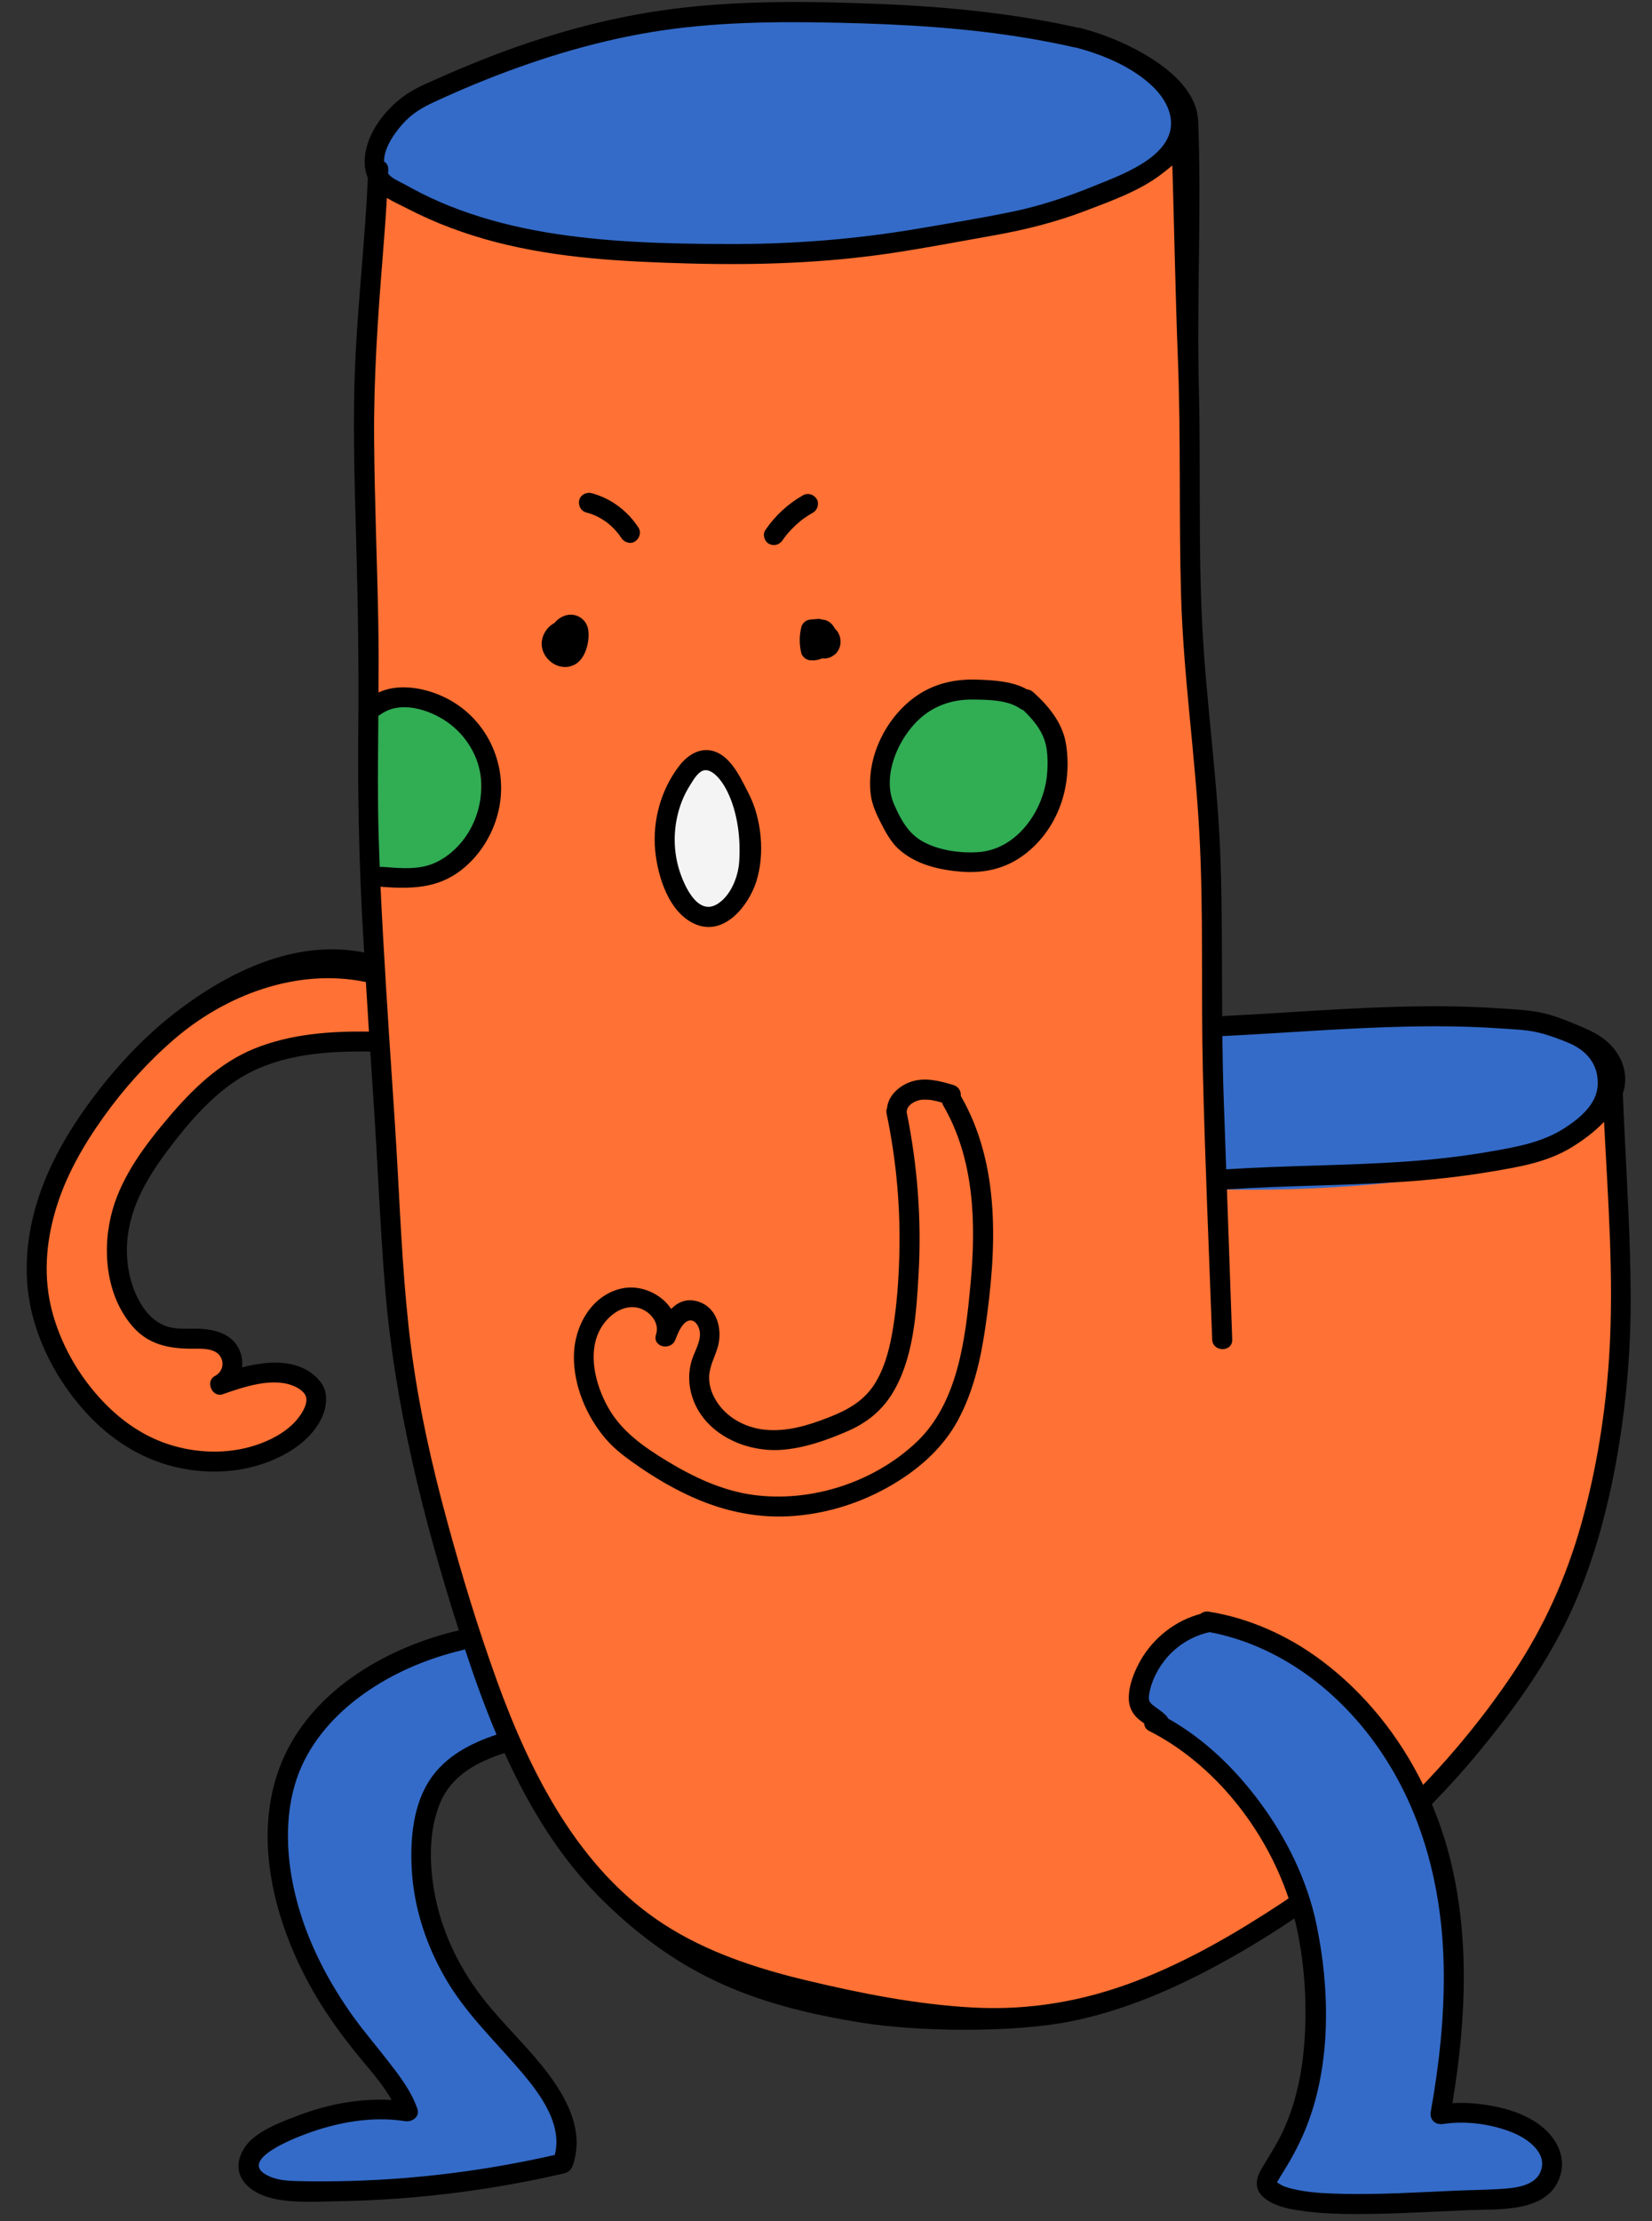
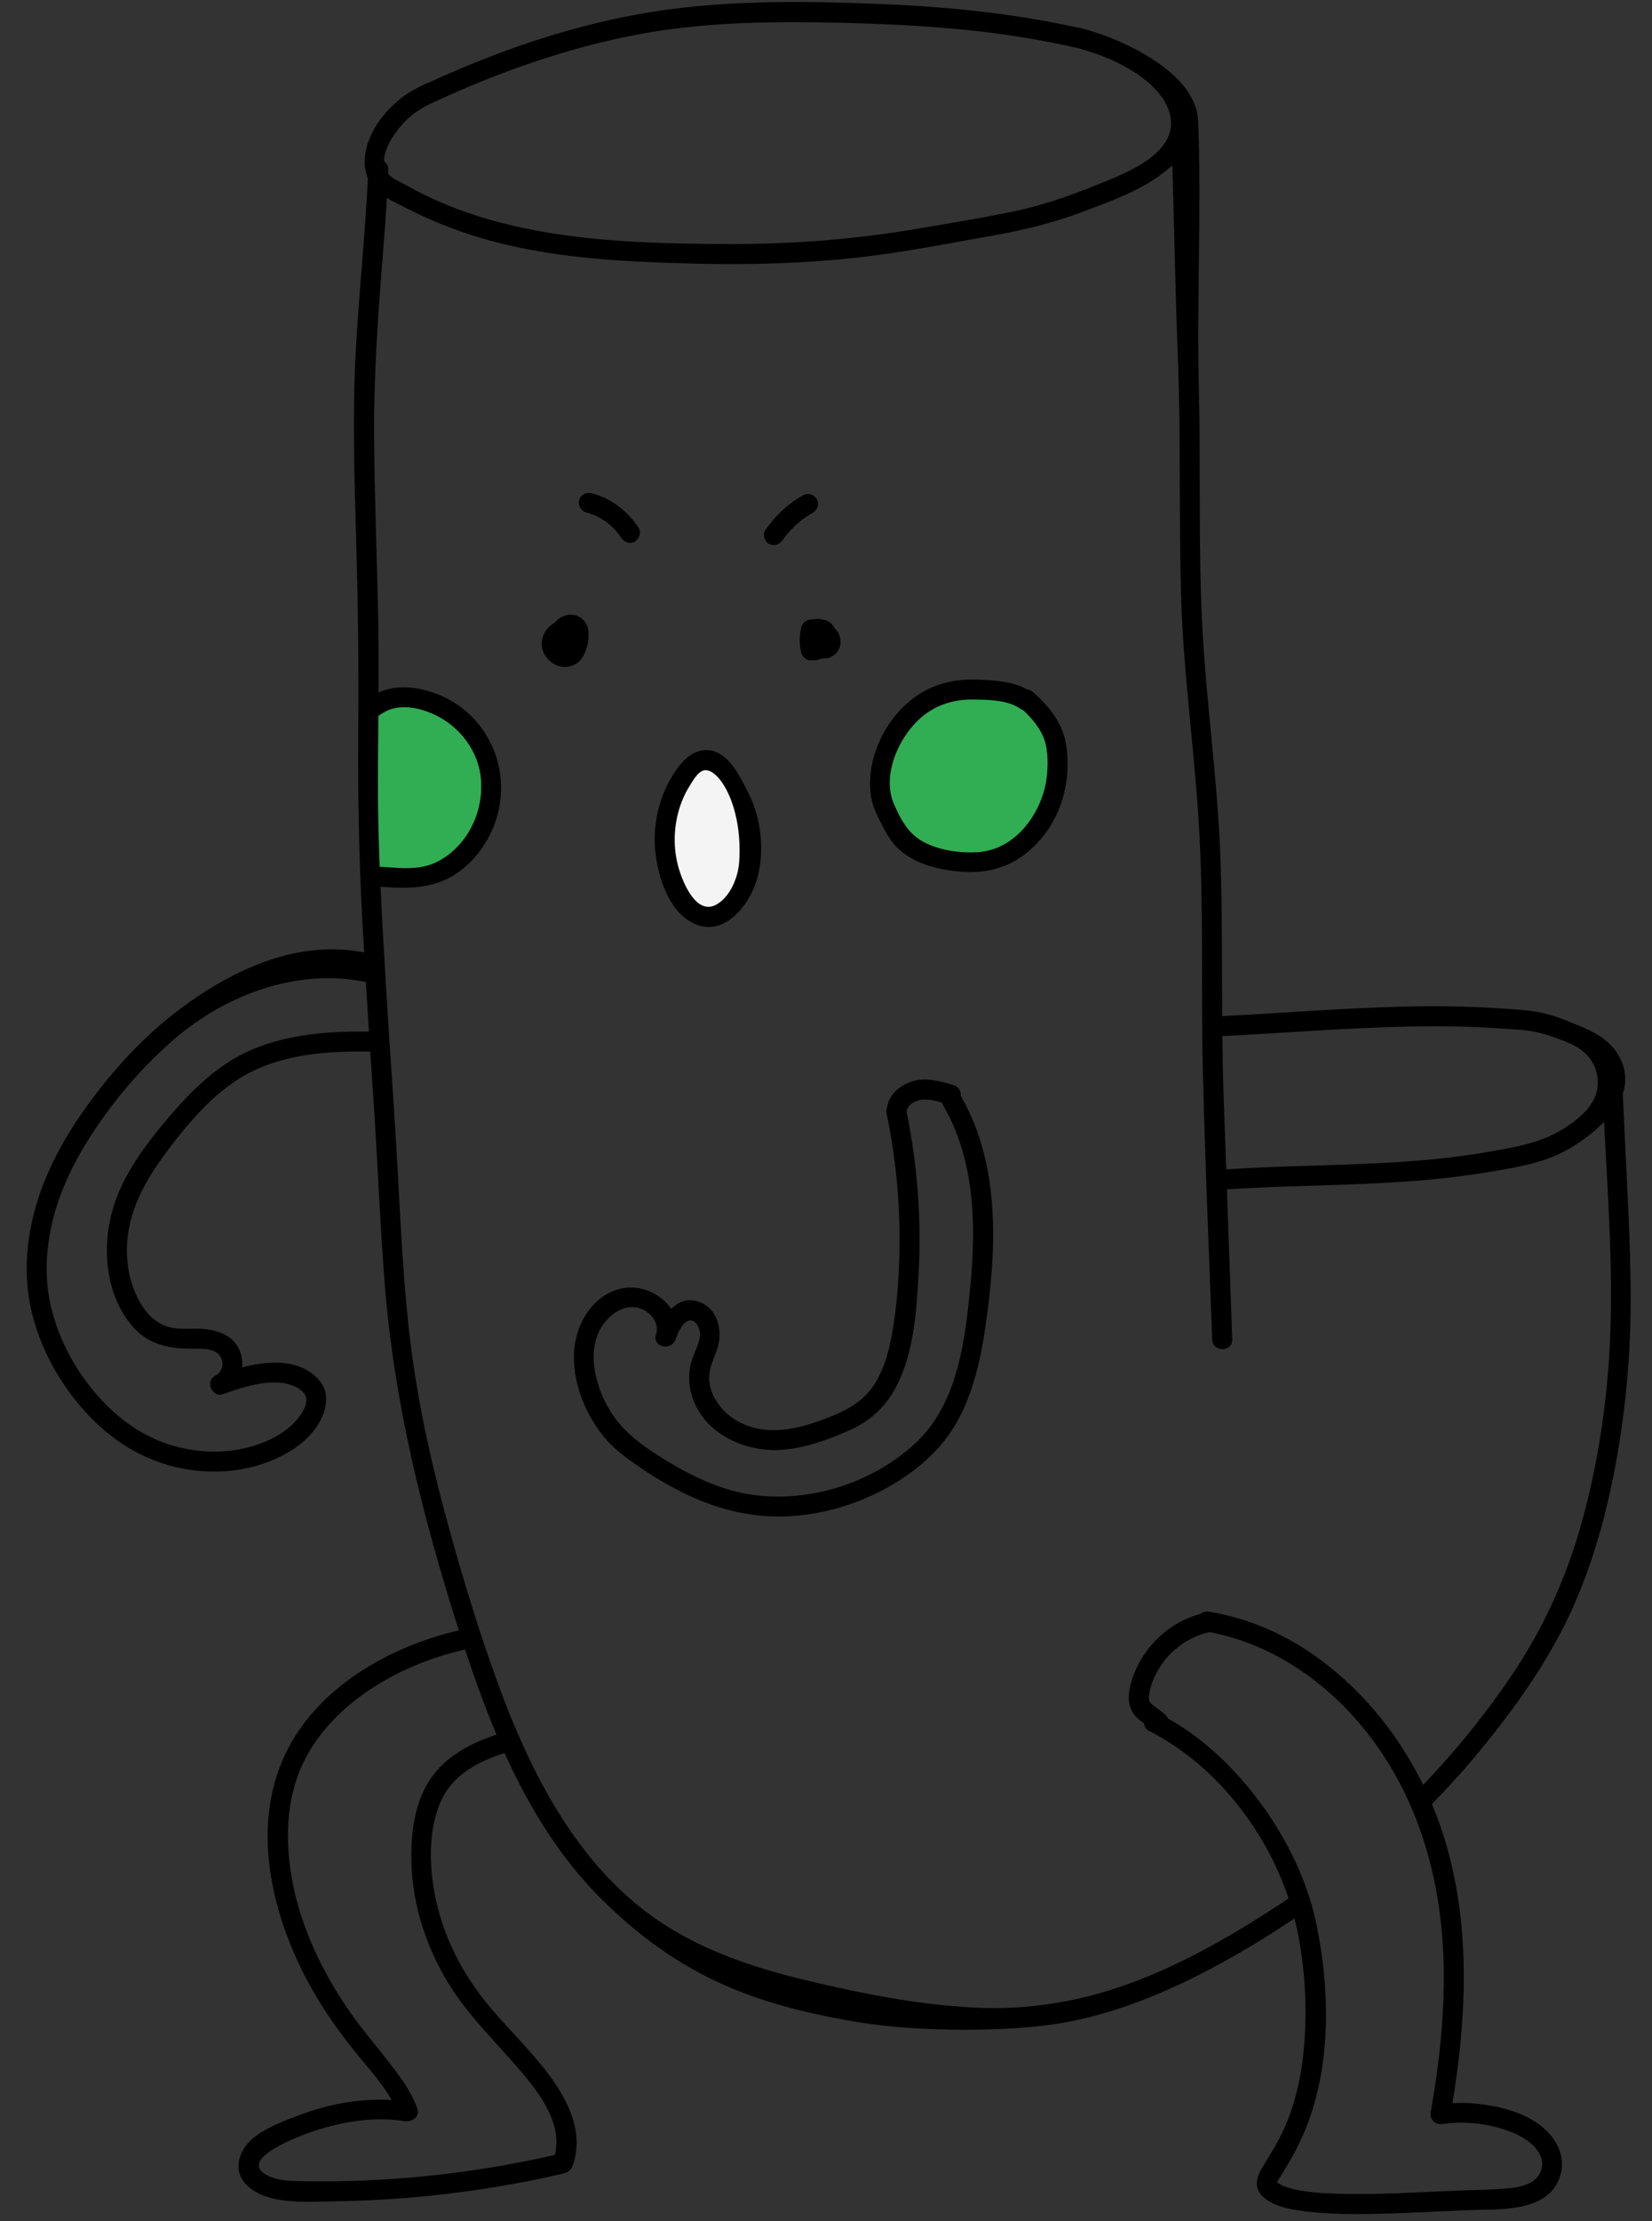
<svg xmlns="http://www.w3.org/2000/svg" fill="#000001" height="332.8" preserveAspectRatio="xMidYMid meet" version="1" viewBox="-4.0 -0.3 247.6 332.8" width="247.6" zoomAndPan="magnify">
  <rect x="-4.0" y="-0.3" width="247.6" height="332.8" fill="#333333" stroke="none" />
  <g id="change1_1">
-     <path d="M172.785,14.274c0,0,0.913,67.304,2.217,77.519s2.739,61.677,2.739,61.677 c62.661-4.718,59.283,6.043,59.716,9.593c6.107,62.246-8.651,83.296-18.433,94.667 c-9.783,11.371-33.261,35.217-59.674,42.652s-59.87-3.522-74.152-19.761s-21.326-43.044-26.022-61.63 s-6.457-59.87-7.113-70.826c-0.657-10.957-1.3-51.652-0.765-52.45c0.535-0.798-1.708-59.268,0.765-73.355 c2.474-14.087,45.781-21.501,58.02-21.13C169.263,3.023,172.785,14.274,172.785,14.274z M51.937,144.644l0.71,9.783 c0,0-21.058-2.152-32.797,17.022s-3.587,26.739-0.848,27.522s15.391-1.044,11.087,7.174 c7.304-1.174,13.664-1.021,13.696,2.87s-7.174,13.565-21.391,9.261c-14.217-4.304-26.405-20.739-19.398-38.217 S23.698,142.622,51.937,144.644z" fill="#ff7134" />
-   </g>
+     </g>
  <g id="change2_1">
    <path d="M154.11,111.492c2.609,5.852-1.1,13.82-6.108,15.924 c-7.627,3.205-19.197,0.659-19.979-10.82c-0.783-11.478,8.077-14.03,13.565-13.826 C148.632,103.031,151.502,105.64,154.11,111.492z M68.118,116.919c-0.196-5.489-3.385-14.139-14.776-12.524 c-0.651,0.092-1.264,0.223-1.857,0.374c0.241,6.814,0.635,18.781,0.693,25.665c2.626,1.159,5.331,1.119,8.151-0.393 C65.977,127.014,68.369,123.963,68.118,116.919z" fill="#31ad54" />
  </g>
  <g id="change3_1">
    <path d="M108.22,125.427c1.435,6.152-3.13,11.065-6.118,11.456c-2.987,0.391-5.327-1.759-6.143-9.467 s2.952-13.127,6.024-13.489C106.134,113.438,106.785,119.275,108.22,125.427z M108.22,125.427 c1.435,6.152-3.13,11.065-6.118,11.456c-2.987,0.391-5.327-1.759-6.143-9.467s2.952-13.127,6.024-13.489 C106.134,113.438,106.785,119.275,108.22,125.427z" fill="#f4f4f4" />
  </g>
  <g id="change4_1">
-     <path d="M177.742,153.471c51-4.152,58.592,1.857,59.716,7.021 c-0.675,19.826-60.629,17.372-60.629,17.372S178.133,168.057,177.742,153.471z M52.064,24.158 c0.398,0.242,0.677,0.677,0.653,1.309c-0.008,0.202-0.02,0.404-0.028,0.606c0.009,0.012,0.014,0.025,0.023,0.036 c0.57,0.736,1.534,1.135,2.319,1.565c0.889,0.486,1.764,0.996,2.662,1.465c1.985,1.036,4.026,1.944,6.115,2.731 c4.222,1.591,8.6,2.719,13.029,3.5c9.285,1.637,18.897,1.872,28.299,1.906c9.931,0.036,19.688-0.737,29.479-2.457 c4.843-0.851,9.718-1.665,14.529-2.691c4.296-0.916,8.463-2.346,12.52-4.052c3.894-1.638,11.787-4.418,11.968-9.805 c-0.005-0.138-0.008-0.276-0.013-0.414c-0.001-0.026,0.006-0.048,0.007-0.073 c-0.021-0.4-0.081-0.814-0.19-1.242c-0.633-2.486-2.574-4.487-4.547-5.943c-2.959-2.184-6.371-3.568-9.868-4.537 c-0.071-0.007-0.141-0.01-0.215-0.028c-2.356-0.547-4.724-1.03-7.106-1.444 c-9.656-1.681-19.453-2.253-29.232-2.482c-9.772-0.229-19.634-0.155-29.298,1.515 c-9.257,1.599-18.284,4.522-26.955,8.188c-2.178,0.921-4.333,1.899-6.469,2.918 c-1.615,0.77-3.028,1.611-4.299,2.912C54.111,19.009,52.028,21.781,52.064,24.158z M66.742,245.535l5.217,14.217 c0,0-15.522,4.696-12.652,21.261s13.826,25.565,15.261,26.87s8.478,8.87,5.609,15.652 c-4.826,1.826-42.913,9-46.304,2.217c-3.391-6.783,9.783-10.174,21.783-10.043 c-1.435-2.609-1.826-5.348-1.826-5.348s-14.348-11.609-15.652-29.217S41.046,251.927,66.742,245.535z M176.698,242.535c0,0-12.652,2.739-9.522,13.826c7.565,4.696,15.729,9.234,21.391,23.217 c5.662,13.983,7.304,33-2.87,46.826c0.652,2.087,4.696,3.522,10.957,3.13c6.261-0.391,25.304,0.064,25.304,0.064 s7.565-1.531,7.174-5.543c-0.391-4.012-2.217-8.217-17.217-7.826c2.348-7.565,3.261-33-3-47.217 C202.655,254.796,190.524,245.666,176.698,242.535z" fill="#346bc8" />
-   </g>
+     </g>
  <g id="change5_1">
    <path d="M239.542,170.501c-0.115-2.32-0.221-4.64-0.313-6.961c1.049-3.052-0.267-6.239-2.895-8.212 c-1.294-0.971-2.841-1.598-4.326-2.216c-1.615-0.672-3.289-1.327-5.007-1.681 c-2.053-0.423-4.216-0.51-6.303-0.653c-2.543-0.174-5.091-0.265-7.639-0.296 c-11.217-0.137-22.402,0.888-33.596,1.445c-0.1,0.005-0.192,0.022-0.282,0.042 c-0.05-7.684,0.002-15.369-0.24-23.05c-0.372-11.849-2.132-23.59-2.745-35.422 c-0.613-11.822-0.214-23.674-0.509-35.504c-0.332-13.311,0.399-26.729-0.096-40.034 c-0.002-0.044-0.016-0.083-0.022-0.125c-0.193-5.748-7.16-9.893-11.896-11.957 c-1.861-0.811-3.772-1.466-5.734-1.985c-0.139-0.037-0.27-0.05-0.396-0.051 c-9.8-2.177-19.823-3.156-29.843-3.553c-10.257-0.406-20.622-0.557-30.824,0.743 c-9.768,1.244-19.283,3.94-28.431,7.551c-2.22,0.876-4.422,1.804-6.603,2.775 c-1.906,0.849-3.868,1.625-5.534,2.904c-2.783,2.136-5.268,5.376-5.625,8.965c-0.107,1.076,0.033,2.176,0.452,3.158 c-0.405,8.834-1.392,17.63-1.842,26.462c-0.473,9.261-0.17,18.55,0.091,27.813 c0.264,9.407,0.405,18.797,0.315,28.207c-0.089,9.327,0.087,18.61,0.562,27.925 c0.096,1.875,0.218,3.747,0.325,5.62c-10.188-2.041-20.298,2.773-28.482,9.145 c-4.679,3.643-8.745,8.043-12.288,12.785c-3.568,4.775-6.642,10.04-8.353,15.78 c-1.634,5.483-2.015,11.293-0.543,16.852c1.412,5.33,4.244,10.281,7.948,14.349c3.563,3.914,8.02,6.848,13.188,8.125 c5.002,1.236,10.381,0.978,15.118-1.114c2.628-1.161,5.155-2.915,6.644-5.429c0.773-1.306,1.223-2.819,1-4.338 c-0.192-1.31-1.077-2.339-2.119-3.111c-2.896-2.145-6.856-1.792-10.418-0.882 c0.075-0.761,0.004-1.542-0.263-2.28c-1.045-2.886-4.113-3.529-6.855-3.518 c-1.51,0.006-3.056,0.125-4.487-0.458c-1.398-0.569-2.526-1.646-3.333-2.901 c-1.637-2.546-2.353-5.559-2.322-8.567c0.058-5.658,2.824-10.408,6.124-14.804 c3.067-4.086,6.74-8.407,11.193-11.033c5.715-3.369,12.633-3.862,19.158-3.75 c0.163,2.463,0.321,4.926,0.487,7.388c0.624,9.242,0.968,18.503,1.709,27.738 c1.42,17.703,5.702,34.743,11.086,51.611c-0.068,0.008-0.135,0.011-0.206,0.028 c-10.328,2.446-21.047,8.533-25.788,18.436c-5.601,11.701-1.607,25.974,4.702,36.531 c1.885,3.154,4.064,6.102,6.393,8.938c1.613,1.964,3.522,4.088,4.815,6.409c-4.657-0.26-9.336,0.584-13.712,2.219 c-2.39,0.893-5.206,1.93-7.168,3.61c-1.669,1.43-2.767,3.933-1.558,5.99 c1.059,1.804,3.286,2.701,5.247,3.072c2.866,0.542,5.948,0.328,8.85,0.286c6.415-0.091,12.818-0.578,19.175-1.434 c3.192-0.43,6.372-0.95,9.532-1.57c1.581-0.31,3.158-0.645,4.728-1.004c0.71-0.162,1.422-0.234,1.839-0.908 c0.298-0.482,0.448-1.166,0.566-1.709c0.983-4.546-1.364-8.924-4.009-12.452c-2.905-3.875-6.478-7.159-9.493-10.935 c-3.437-4.305-6.031-9.353-7.263-14.734c-1.089-4.755-1.385-10.619,0.651-15.194 c1.768-3.974,5.593-5.947,9.545-7.224c3.731,8.243,8.453,15.994,14.97,22.33 c11.666,11.342,22.779,15.497,38.322,18.045c8.568,1.405,22.747,1.552,31.332-0.12 c8.228-1.602,16.092-5.061,23.39-9.106c3.558-1.972,7.014-4.102,10.373-6.366 c0.144,0.569,0.289,1.137,0.407,1.707c1.272,6.121,1.583,12.682,0.893,18.898 c-0.428,3.855-1.384,7.745-3.017,11.261c-0.936,2.015-2.157,3.832-3.267,5.747 c-1.113,1.922-0.873,3.556,1.173,4.767c1.629,0.964,3.608,1.273,5.454,1.512c2.448,0.317,4.924,0.391,7.39,0.4 c5.661,0.02,11.314-0.352,16.968-0.58c4.643-0.187,12.104,0.46,13.838-5.17 c0.92-2.988-0.685-5.796-3.035-7.565c-2.77-2.085-6.445-2.925-9.836-3.252c-1.103-0.106-2.197-0.108-3.289-0.041 c2.085-12.613,2.701-25.728-0.756-38.149c-0.63-2.265-1.412-4.488-2.324-6.656 c2.543-2.602,4.986-5.309,7.303-8.138c5.199-6.347,10.034-13.096,13.485-20.57 c3.625-7.852,5.823-16.374,7.22-24.886c1.247-7.598,1.831-15.24,1.782-22.936 C240.351,185.818,239.923,178.157,239.542,170.501z M34.039,156.851c-5.146,2.114-9.148,6.017-12.706,10.197 c-3.477,4.086-6.967,8.68-8.459,13.915c-1.645,5.772-1.055,12.825,3.022,17.502 c2.408,2.762,5.572,3.334,9.064,3.313c1.347-0.008,3.387-0.105,4.137,1.288c0.557,1.034,0.147,2.274-0.868,2.79 c-1.499,0.763-0.459,3.3,1.156,2.742c3.157-1.091,7.614-2.663,10.869-1.131c0.62,0.292,1.429,0.838,1.616,1.54 c0.268,1.01-0.51,2.28-1.082,3.043c-1.4,1.868-3.619,3.148-5.778,3.947c-4.179,1.547-8.792,1.546-13.052,0.319 c-4.465-1.286-8.167-3.96-11.234-7.405c-3.23-3.628-5.67-8.034-6.914-12.734 c-1.339-5.055-0.942-10.275,0.543-15.257c1.494-5.012,4.131-9.606,7.158-13.843 c3.039-4.253,6.58-8.194,10.535-11.615c7.776-6.725,18.536-10.762,28.793-8.622 c0.15,2.476,0.297,4.952,0.458,7.427C45.465,154.185,39.469,154.621,34.039,156.851z M179.463,154.928 c9.195-0.458,18.377-1.226,27.584-1.415c4.63-0.095,9.267-0.044,13.888,0.282c1.873,0.132,3.839,0.179,5.669,0.621 c1.561,0.377,3.091,0.949,4.568,1.572c2.444,1.031,4.483,3.075,4.287,6.362c-0.167,2.8-2.652,4.875-4.888,6.326 c-3.385,2.196-7.183,2.852-11.1,3.54c-4.015,0.706-8.064,1.176-12.129,1.475 c-9.172,0.675-18.381,0.612-27.559,1.211c-0.122-3.49-0.242-6.981-0.369-10.471 c-0.115-3.172-0.174-6.344-0.209-9.517C179.288,154.924,179.371,154.932,179.463,154.928z M56.844,17.756 c1.234-1.226,2.604-2.019,4.171-2.745c2.073-0.96,4.164-1.882,6.277-2.751c8.412-3.456,17.172-6.212,26.153-7.719 c9.377-1.574,18.945-1.644,28.426-1.428c9.488,0.216,18.993,0.755,28.361,2.34 c2.31,0.391,4.608,0.846,6.894,1.362c0.072,0.016,0.14,0.019,0.209,0.026c3.393,0.913,6.703,2.218,9.574,4.277 c1.914,1.373,3.797,3.26,4.412,5.603c0.106,0.404,0.165,0.794,0.185,1.171c-0,0.024-0.008,0.044-0.007,0.069 c0.005,0.13,0.008,0.261,0.013,0.39c-0.176,5.078-7.834,7.699-11.612,9.243 c-3.936,1.609-7.979,2.957-12.147,3.82c-4.668,0.967-9.397,1.734-14.097,2.536 c-9.5,1.621-18.966,2.35-28.602,2.316c-9.122-0.032-18.448-0.253-27.457-1.797 c-4.297-0.736-8.545-1.8-12.641-3.3c-2.027-0.742-4.008-1.598-5.933-2.574 c-0.871-0.442-1.72-0.923-2.583-1.381c-0.762-0.405-1.698-0.781-2.25-1.475c-0.009-0.011-0.014-0.023-0.022-0.034 c0.008-0.19,0.02-0.381,0.027-0.571c0.023-0.596-0.247-1.006-0.634-1.234 C53.526,21.659,55.547,19.045,56.844,17.756z M52.663,120.373c-0.042-4.48,0.005-8.96,0.044-13.439 c0.114-0.046,0.228-0.104,0.344-0.188c2.922-2.136,7.254-0.763,9.959,1.121c2.819,1.963,4.814,5.181,5.085,8.628 c0.273,3.475-0.86,7.08-3.191,9.695c-1.338,1.501-3.034,2.725-4.998,3.242 c-2.138,0.563-4.421,0.31-6.596,0.153c-0.147-0.011-0.278,0.002-0.402,0.025 C52.789,126.531,52.692,123.452,52.663,120.373z M60.482,266.282c-2.545,3.782-2.998,8.835-2.783,13.266 c0.29,5.963,2.213,11.766,5.25,16.887c2.793,4.711,6.625,8.479,10.207,12.564c3.127,3.567,7.284,8.514,6,13.574 c-9.98,2.276-20.153,3.595-30.387,3.895c-2.577,0.076-5.155,0.088-7.732,0.039 c-1.765-0.034-3.578-0.08-5.16-0.972c-4.079-2.3,4.463-5.551,6.099-6.152 c4.661-1.712,9.789-2.643,14.74-1.866c1.032,0.162,2.255-0.653,1.845-1.845 c-0.923-2.682-2.719-5.001-4.44-7.216c-1.916-2.467-3.957-4.821-5.737-7.393 c-3.612-5.218-6.505-10.973-8.047-17.149c-1.427-5.718-1.773-12.109,0.154-17.757 c1.648-4.831,5.069-8.911,9.091-11.977c4.646-3.542,10.124-5.916,15.789-7.258 c0.117-0.028,0.223-0.065,0.319-0.11c1.411,4.286,2.957,8.585,4.73,12.788 C66.546,260.894,62.82,262.807,60.482,266.282z M212.379,294.382c0.134,7.285-0.657,14.548-1.935,21.712 c-0.215,1.203,0.67,2.021,1.845,1.845c3.46-0.518,7.256-0.006,10.495,1.316c2.224,0.908,5.291,3.115,4.074,5.92 c-0.941,2.168-4.111,2.391-6.121,2.51c-2.362,0.14-4.733,0.16-7.097,0.268 c-5.397,0.246-10.802,0.566-16.206,0.458c-2.2-0.044-4.433-0.123-6.602-0.518 c-0.771-0.14-1.546-0.311-2.284-0.579c-0.423-0.154-0.863-0.431-1.151-0.628c0.314-0.572,0.655-1.126,1.002-1.68 c1.356-2.164,2.536-4.401,3.466-6.784c3.652-9.364,3.463-20.47,1.448-30.174 c-1.365-6.574-4.447-12.844-8.418-18.228c-3.722-5.045-8.338-9.544-13.823-12.633 c-0.067-0.14-0.151-0.279-0.273-0.41c-0.573-0.613-1.29-1.034-1.945-1.547 c-0.539-0.422-0.734-0.74-0.65-1.444c0.18-1.518,0.826-3.008,1.632-4.292c1.669-2.658,4.358-4.56,7.418-5.239 c0.014-0.003,0.024-0.009,0.038-0.012c10.073,1.903,18.727,8.308,24.703,16.519 C209.118,270.55,212.158,282.385,212.379,294.382z M237.174,203.004c-0.541,8.394-1.872,16.79-4.133,24.895 c-2.264,8.115-5.644,15.629-10.341,22.628c-3.964,5.907-8.466,11.463-13.4,16.607 c-3.558-7.265-8.705-13.735-15.203-18.61c-4.969-3.727-10.774-6.363-16.921-7.348 c-0.505-0.081-0.929,0.07-1.249,0.335c-3.717,0.986-6.966,3.521-8.904,6.834 c-1.003,1.714-1.889,3.917-1.841,5.938c0.027,1.112,0.502,2.119,1.317,2.871c0.309,0.285,0.651,0.527,0.992,0.771 c0.01,0.437,0.231,0.861,0.755,1.127c9.706,4.928,17.392,14.63,20.89,25.08 c-0.316,0.216-0.631,0.434-0.951,0.645c-6.844,4.518-14.009,8.693-21.675,11.659 c-7.995,3.094-16.148,4.516-24.72,4.052c-8.394-0.454-16.789-2.121-24.952-4.075 c-7.472-1.789-14.89-4.217-21.38-8.422c-12.747-8.26-19.987-22.654-24.999-36.516 c-2.834-7.837-5.263-15.85-7.453-23.889c-2.318-8.51-4.256-17.151-5.383-25.905 c-1.144-8.883-1.536-17.859-2.029-26.795c-0.499-9.056-1.185-18.099-1.726-27.152 c-0.303-5.061-0.605-10.128-0.837-15.197c0.09,0.022,0.182,0.041,0.282,0.049 c4.221,0.305,8.18,0.249,11.694-2.425c2.776-2.112,4.745-5.203,5.614-8.575c1.749-6.78-1.34-13.985-7.608-17.22 c-2.999-1.548-7.099-2.401-10.284-0.908c0.023-3.584,0.031-7.169-0.037-10.754 c-0.175-9.126-0.559-18.248-0.622-27.376c-0.062-9.041,0.552-18.002,1.276-27.008 c0.24-2.986,0.463-5.974,0.638-8.964c1.02,0.614,2.141,1.116,3.132,1.628c4.178,2.161,8.623,3.801,13.172,4.985 c9.404,2.447,19.208,2.939,28.881,3.206c10.277,0.283,20.517-0.045,30.691-1.587 c5.089-0.771,10.145-1.74,15.212-2.641c4.657-0.829,9.159-1.961,13.583-3.651 c3.888-1.485,8.14-2.982,11.47-5.54c0.507-0.39,1.048-0.813,1.585-1.265 c0.287,9.684,0.459,19.414,0.835,29.068c0.461,11.831,0.126,23.673,0.477,35.505 c0.352,11.851,2.088,23.592,2.734,35.423c0.646,11.821,0.246,23.674,0.524,35.504 c0.316,13.47,0.911,26.941,1.404,40.405c0.07,1.925,3.071,1.934,3,0c-0.274-7.499-0.534-14.999-0.794-22.498 c8.735-0.565,17.496-0.544,26.229-1.119c4.441-0.293,8.869-0.778,13.258-1.514 c4.187-0.702,8.399-1.379,12.085-3.605c1.724-1.041,3.485-2.345,4.955-3.878 C237,179.514,237.929,191.283,237.174,203.004z M100.364,138.232c4.241,1.676,7.792-2.798,8.964-6.378 c1.372-4.192,0.796-9.533-1.109-13.232c-0.986-1.914-2.296-4.885-4.451-6.037c-2.3-1.23-4.484-0.041-5.936,1.83 c-2.761,3.558-4.056,8.224-3.634,12.703C94.571,131.068,96.299,136.625,100.364,138.232z M98.212,119.725 c0.338-0.864,0.776-1.691,1.273-2.473c0.438-0.69,1.018-1.708,1.794-2.056c2.094-0.939,6.094,4.796,5.509,13.632 c-0.152,2.294-1.29,5.115-3.291,6.335c-3.147,1.92-5.254-3.434-5.854-5.673 C96.781,126.277,97.002,122.82,98.212,119.725z M83.883,96.922c0.298-0.93,0.422-1.939,0.27-2.905 c-0.197-1.252-1.273-2.18-2.529-2.222c-0.933-0.031-1.912,0.485-2.505,1.234c-0.408,0.223-0.782,0.509-1.066,0.853 c-0.713,0.862-1.036,1.92-0.776,3.028c0.219,0.93,0.888,1.747,1.692,2.242c0.413,0.254,0.861,0.396,1.335,0.46 c0.604,0.081,1.153-0.027,1.706-0.275C82.981,98.901,83.572,97.892,83.883,96.922z M116.651,92.844 c-0.253,0.195-0.457,0.462-0.537,0.779c-0.326,1.285-0.334,2.617-0.025,3.906c0.075,0.315,0.288,0.586,0.537,0.779 c0.094,0.093,0.204,0.157,0.331,0.193c0.179,0.094,0.371,0.137,0.578,0.129c0.356,0.048,0.73-0.004,1.078-0.08 c0.192-0.042,0.381-0.111,0.565-0.191c0.278,0.018,0.555,0.009,0.843-0.046c0.44-0.084,0.823-0.323,1.16-0.606 c0.34-0.285,0.577-0.714,0.702-1.134c0.135-0.452,0.111-0.905,0.024-1.361c-0.042-0.219-0.143-0.43-0.236-0.629 c-0.093-0.201-0.248-0.394-0.389-0.555c-0.039-0.044-0.096-0.073-0.139-0.114c-0.372-0.771-1.065-1.363-1.963-1.385 c-0.168-0.069-0.345-0.11-0.527-0.098c-0.365,0.024-0.728,0.065-1.093,0.09 C117.219,92.544,116.924,92.632,116.651,92.844z M111.242,81.176c0.762,0.403,1.578,0.155,2.052-0.538 c0.159-0.232,0.332-0.452,0.493-0.682c-0.271,0.386-0.002,0.007,0.079-0.091c0.089-0.108,0.179-0.215,0.272-0.321 c0.377-0.433,0.779-0.845,1.203-1.232c0.207-0.189,0.419-0.373,0.636-0.55c0.054-0.044,0.109-0.088,0.164-0.132 c0.001-0.001,0.004-0.003,0.005-0.004c0.035-0.027,0.079-0.06,0.091-0.069c0.056-0.042,0.113-0.083,0.17-0.124 c0.466-0.337,0.951-0.646,1.451-0.93c0.683-0.388,0.973-1.377,0.538-2.052c-0.445-0.69-1.322-0.953-2.052-0.538 c-2.258,1.281-4.175,3.073-5.639,5.212C110.26,79.773,110.561,80.816,111.242,81.176z M83.861,76.481 c0.307,0.081,0.61,0.173,0.907,0.282c0.11,0.04,0.574,0.254,0.172,0.059c0.142,0.069,0.29,0.128,0.432,0.198 c0.556,0.27,1.089,0.59,1.589,0.954c0.037,0.027,0.075,0.055,0.112,0.083c0,0,0,0,0,0 c0.123,0.101,0.245,0.202,0.364,0.307c0.238,0.21,0.467,0.43,0.685,0.661c0.208,0.219,0.388,0.467,0.594,0.686 c0.036,0.049,0.072,0.099,0.108,0.148c0.101,0.142,0.198,0.287,0.292,0.434c0.424,0.659,1.352,0.99,2.052,0.538 c0.659-0.425,0.992-1.346,0.538-2.052c-1.621-2.522-4.14-4.424-7.05-5.19c-0.758-0.2-1.664,0.252-1.845,1.048 C82.634,75.421,83.049,76.267,83.861,76.481z M88.686,79.666c0.008,0.011,0.017,0.023,0.025,0.034 C88.656,79.632,88.591,79.537,88.686,79.666z M150.834,103.388c-0.284-0.253-0.596-0.37-0.901-0.39 c-2.171-1.256-5.2-1.395-7.594-1.471c-2.838-0.09-5.614,0.439-8.088,1.88 c-5.076,2.957-8.508,9.476-7.742,15.362c0.206,1.582,0.882,2.996,1.602,4.402c0.678,1.325,1.464,2.737,2.578,3.75 c2.517,2.288,6.028,3.117,9.322,3.382c3.43,0.277,6.632-0.411,9.431-2.489c2.722-2.021,4.671-4.865,5.708-8.086 c0.884-2.747,1.086-5.819,0.599-8.671C155.22,107.96,153.116,105.42,150.834,103.388z M152.907,115.951 c-0.57,5.341-4.555,11.052-10.318,11.428c-2.691,0.175-5.789-0.253-8.184-1.537 c-2.277-1.22-3.43-3.377-4.427-5.685c-1.933-4.478,0.95-10.577,4.586-13.364 c2.079-1.594,4.565-2.305,7.163-2.278c2.236,0.024,5.277,0.021,7.18,1.363c0.148,0.104,0.294,0.167,0.438,0.21 c1.504,1.419,2.872,3.063,3.378,5.103C153.059,112.551,153.072,114.398,152.907,115.951z M138.917,162.278 c-1.996-0.602-4.215-1.2-6.276-0.534c-1.734,0.561-3.417,1.957-3.677,3.857c-0.003,0.021-0.002,0.044-0.005,0.065 c-0.108,0.26-0.146,0.563-0.075,0.903c1.491,7.095,2.116,14.336,1.896,21.582 c-0.107,3.511-0.366,7.048-0.929,10.517c-0.447,2.756-1.109,5.553-2.518,7.99 c-1.661,2.872-4.177,4.261-7.181,5.435c-3.034,1.186-6.273,2.17-9.57,1.818c-2.917-0.312-5.726-1.829-7.271-4.377 c-0.625-1.031-1.022-2.181-1.028-3.395c-0.007-1.6,0.797-2.98,1.255-4.472c0.839-2.733-0.03-6.224-3.136-7.018 c-1.583-0.405-2.829,0.18-3.807,1.171c-1.507-2.311-4.651-3.685-7.426-3.066 c-4.61,1.028-7.139,5.774-7.155,10.194c-0.016,4.42,1.853,8.86,4.665,12.219 c1.488,1.778,3.415,3.137,5.315,4.439c2.252,1.542,4.618,2.928,7.088,4.091c4.735,2.231,9.748,3.444,15.002,3.193 c5.167-0.247,10.238-1.734,14.764-4.228c4.392-2.42,8.309-5.707,10.721-10.161 c2.324-4.291,3.418-9.129,4.114-13.921c1.674-11.532,2.357-24.235-3.687-34.687 C140.059,163.168,139.645,162.497,138.917,162.278z M132.018,165.74c-0.008,0.019-0.008,0.018-0.015,0.034 C132.011,165.754,132.017,165.74,132.018,165.74z M141.466,192.044c-0.753,8.1-1.836,17.779-8.069,23.699 c-6.374,6.053-15.84,9.129-24.541,7.936c-4.601-0.63-8.91-2.659-12.844-5.047 c-3.52-2.137-6.886-4.461-8.918-8.135c-1.849-3.343-3.088-8.072-1.132-11.64c0.997-1.819,2.986-3.513,5.194-3.292 c1.899,0.19,3.814,2.108,3.172,4.072c-0.611,1.869,2.199,2.553,2.893,0.797c0.353-0.894,0.888-2.355,1.832-2.794 c1.076-0.501,1.796,0.876,1.852,1.761c0.094,1.463-0.879,2.9-1.272,4.274c-0.413,1.446-0.444,2.958-0.121,4.424 c1.347,6.115,7.9,9.275,13.709,8.825c3.369-0.261,6.552-1.396,9.638-2.712c2.897-1.235,5.212-3.013,6.874-5.72 c3.197-5.207,3.609-12.002,3.944-17.941c0.459-8.125-0.168-16.291-1.798-24.262 c0.018-0.114,0.036-0.228,0.068-0.34c0.003-0.009,0.019-0.065,0.036-0.117c0.015-0.031,0.03-0.061,0.047-0.091 c0.036-0.066,0.073-0.13,0.114-0.192c0.007-0.011,0.028-0.041,0.049-0.071c0.025-0.029,0.05-0.06,0.06-0.07 c0.051-0.056,0.104-0.111,0.159-0.163c0.054-0.053,0.117-0.1,0.169-0.154c0.006-0.006,0-0.002,0.004-0.007 c0.006-0.004,0.003-0.002,0.011-0.006c0.13-0.086,0.259-0.171,0.396-0.246c0.084-0.046,0.323-0.144,0.278-0.133 c0.13-0.046,0.259-0.094,0.393-0.13c0.075-0.02,0.15-0.038,0.226-0.054c0.01-0.002,0.048-0.01,0.085-0.018 c0.053-0.006,0.167-0.021,0.187-0.022c0.103-0.008,0.206-0.013,0.309-0.016c0.206-0.005,0.412-0.001,0.618,0.012 c0.118,0.007,0.236,0.019,0.354,0.031c0.029,0.003,0.065,0.008,0.095,0.013c0.559,0.094,1.106,0.235,1.651,0.387 c0.035,0.132,0.083,0.265,0.162,0.4C142.053,173.364,142.309,182.985,141.466,192.044z" fill="inherit" />
  </g>
</svg>